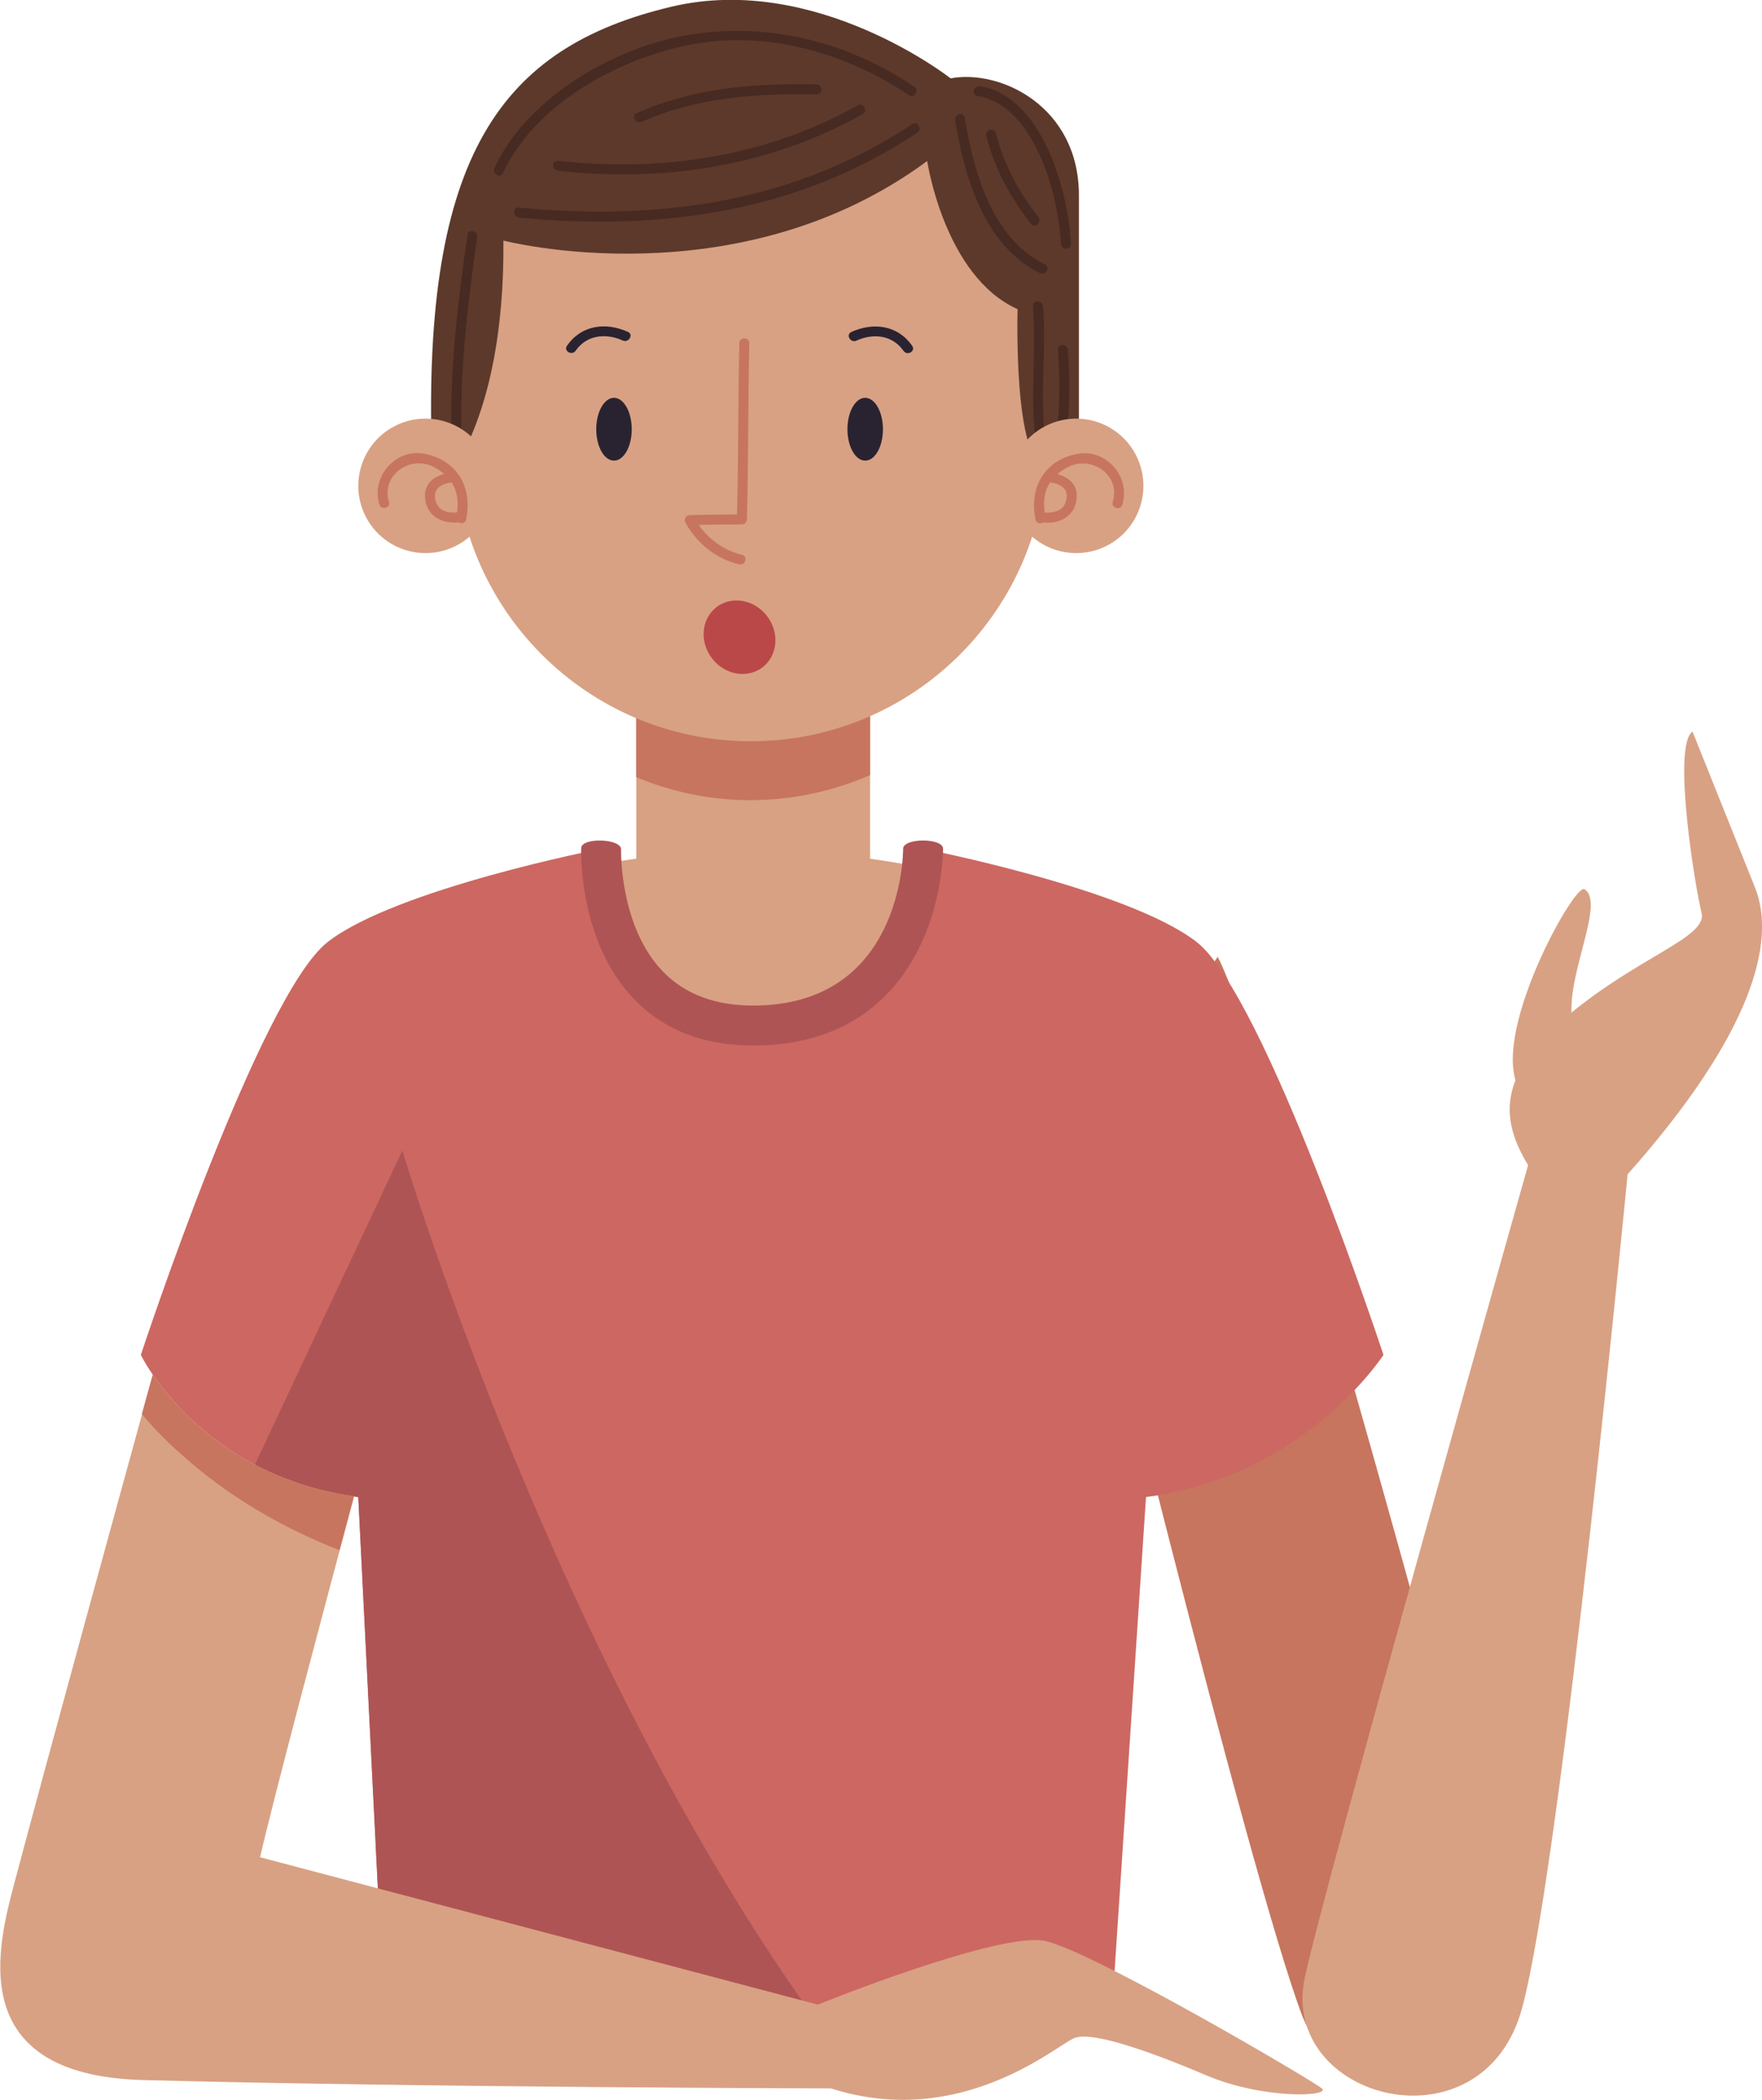
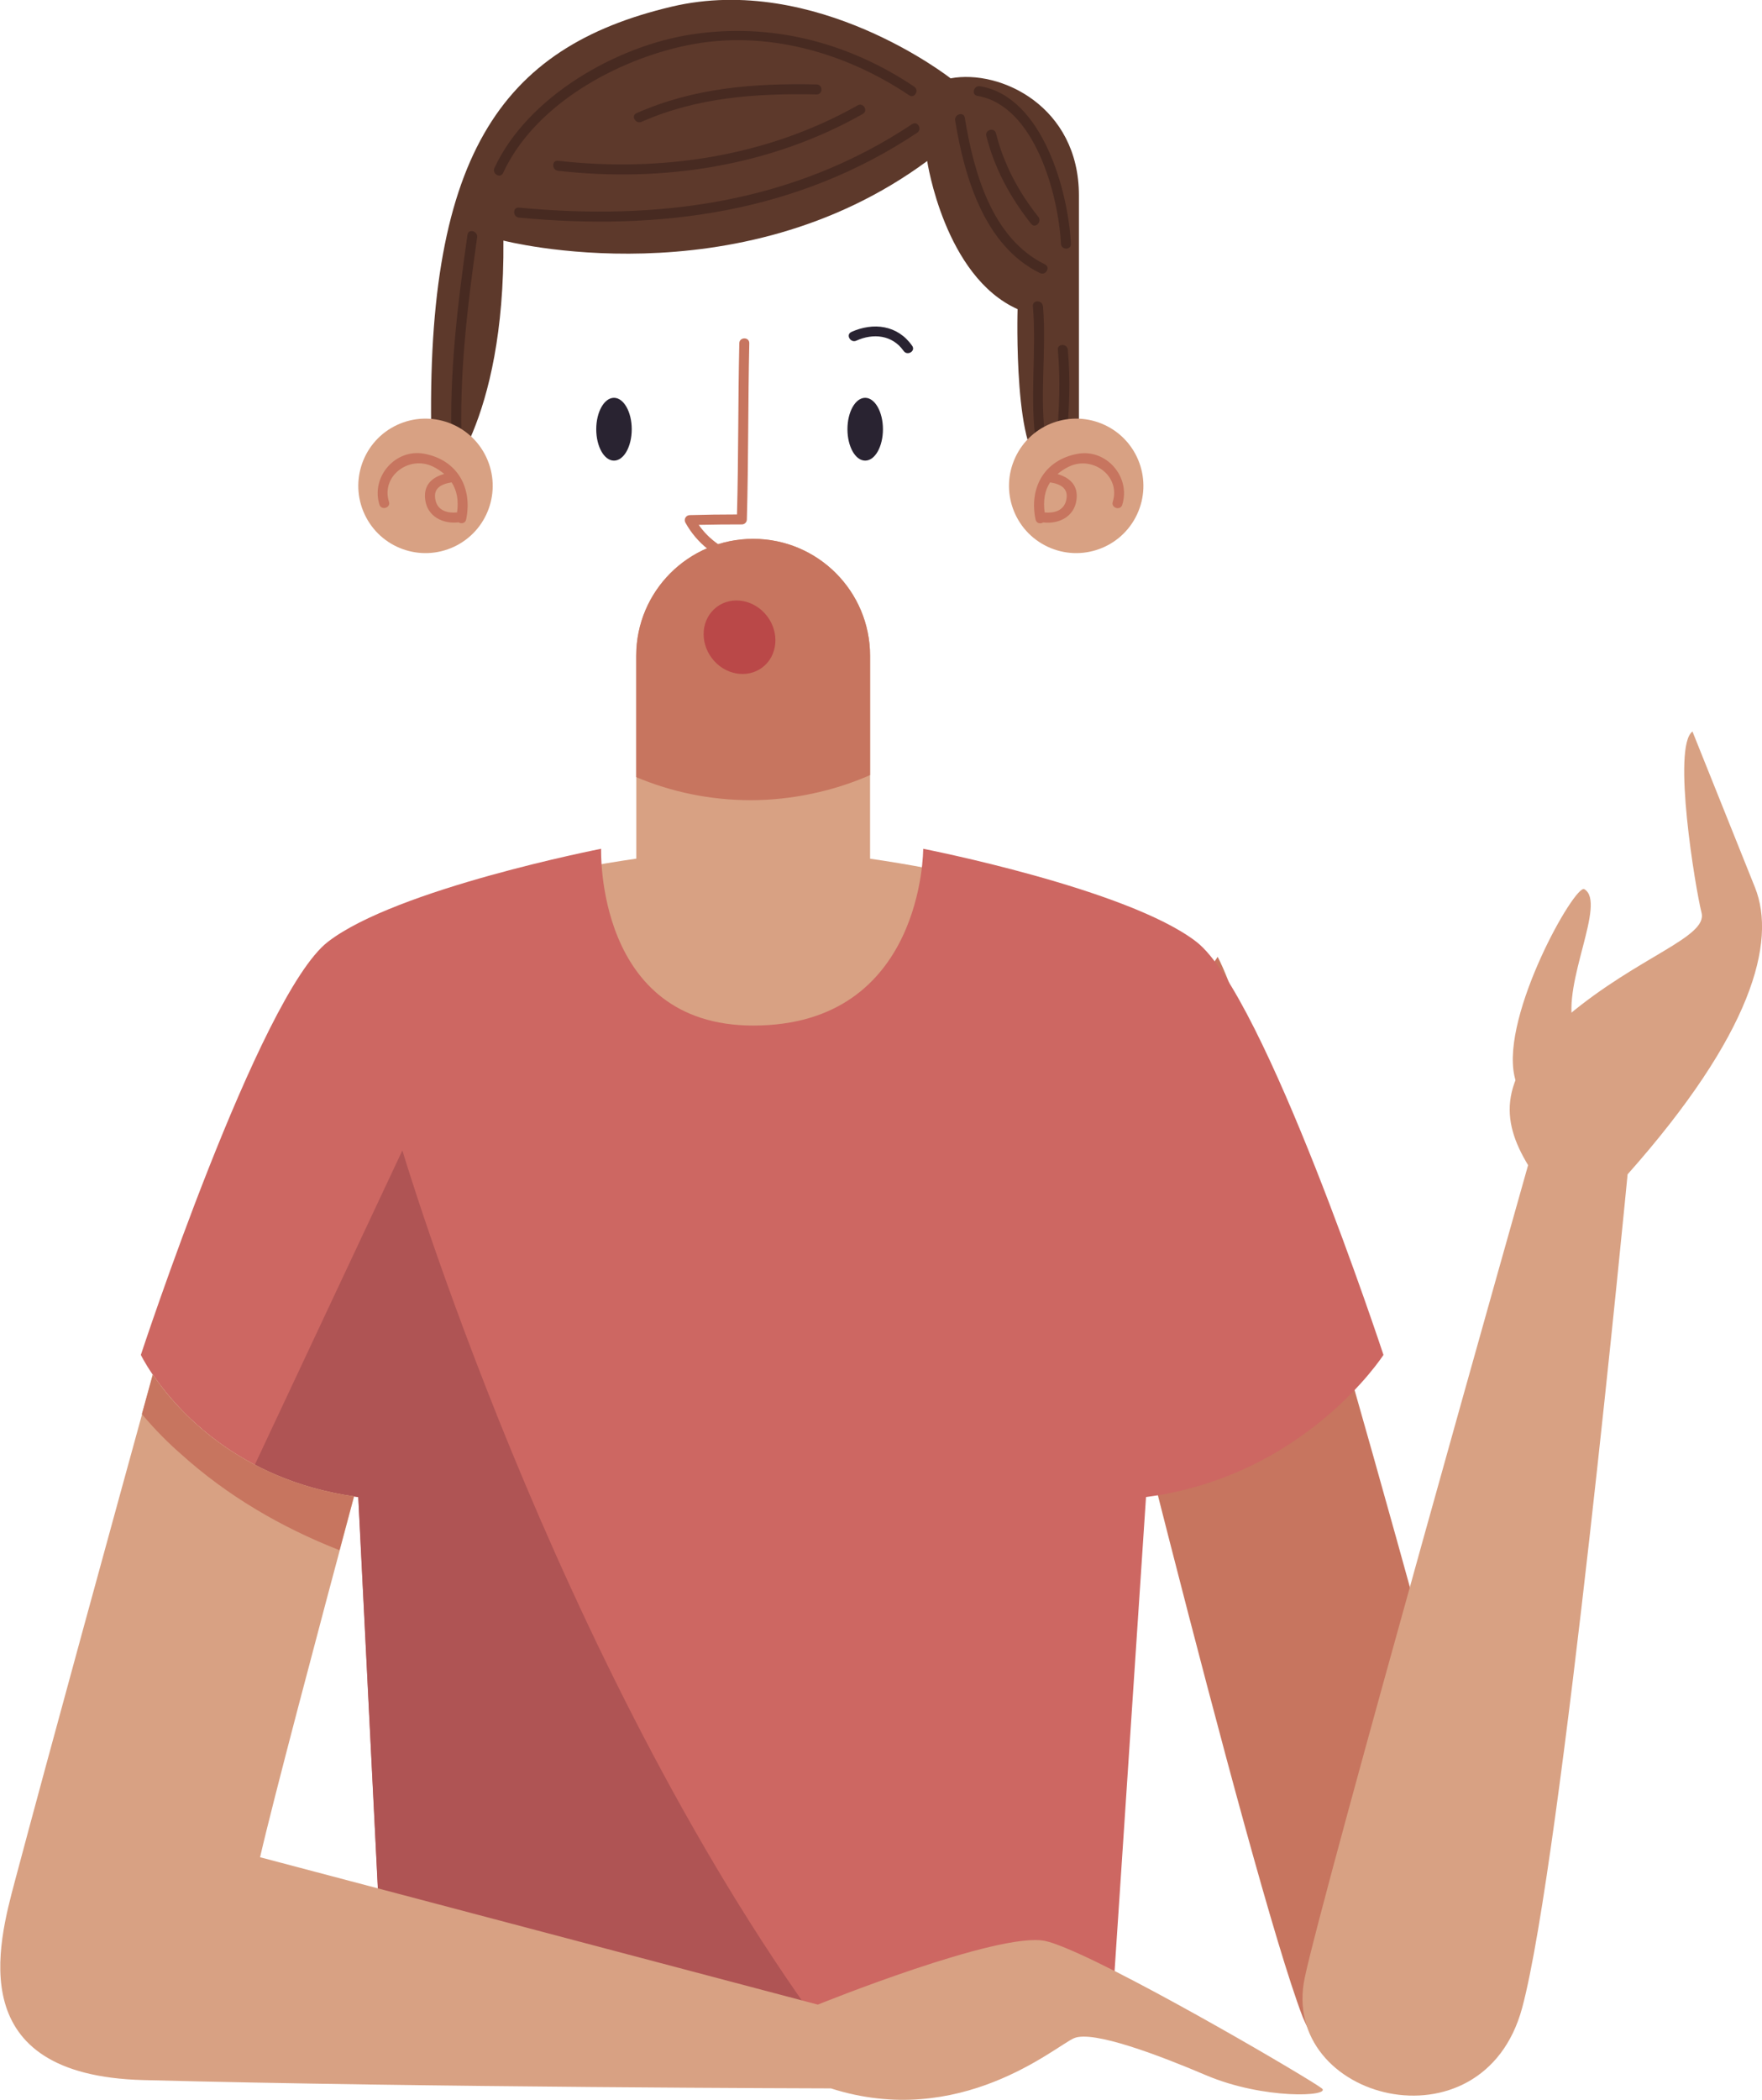
<svg xmlns="http://www.w3.org/2000/svg" id="Calque_2" viewBox="0 0 158.87 189.23">
  <defs>
    <style>.cls-1{fill:#472a21;}.cls-1,.cls-2,.cls-3,.cls-4,.cls-5,.cls-6,.cls-7,.cls-8{stroke-width:0px;}.cls-2{fill:#d8a183;}.cls-3{fill:#cd6762;}.cls-4{fill:#292331;}.cls-5{fill:#5d392b;}.cls-6{fill:#c7755f;}.cls-7{fill:#af5454;}.cls-8{fill:#ba4848;}</style>
  </defs>
  <g id="OBJECTS">
    <path class="cls-2" d="m78.45,86.84c0,5.82-4.72,10.54-10.54,10.54h0c-5.82,0-10.54-4.72-10.54-10.54v-27.74c0-5.82,4.72-10.54,10.54-10.54h0c5.82,0,10.54,4.72,10.54,10.54v27.74Z" />
    <path class="cls-6" d="m67.9,48.56c-5.82,0-10.54,4.72-10.54,10.54v10.93c3.18,1.34,6.67,2.08,10.34,2.08s7.46-.81,10.75-2.26v-10.75c0-5.82-4.72-10.54-10.54-10.54Z" />
    <path class="cls-2" d="m41.45,180.95s-16.43-88.71-10.65-94.66c5.78-5.95,27.32-9.8,37.1-9.8s31.32,3.86,37.1,9.8c5.79,5.95-10.65,94.66-10.65,94.66h-52.91Z" />
    <path class="cls-6" d="m109.79,86.23c4.45,8.22,24.09,81.44,26.19,89.3.78,3.36-12.91,19.62-18.53,6.22-4.86-12.68-20.42-76.51-20.42-76.51l12.76-19.01Z" />
    <path class="cls-2" d="m142.85,80.13c-.84-.49-7.49,11.29-6.31,16.8,1.18,5.51,6.36-.7,5.32-4.53-1.04-3.83,3.03-11.07.99-12.27Z" />
    <path class="cls-2" d="m146.75,105.83c11.2-12.61,13.45-20.94,11.49-25.85-1.43-3.57-5.64-14.06-5.64-14.06-1.85,1.35.26,14.13.82,16.34s-5.67,3.92-12.05,9.26c-6.53,5.47-6,9.5-3.59,13.48,0,0-18.46,65.28-20.14,73.23-2.32,11.01,16.05,15.83,19.6,2.73,3.55-13.11,9.51-75.12,9.51-75.12Z" />
-     <path class="cls-3" d="m100.15,182.84l3.18-47.93c14.38-1.88,21.41-12.81,21.41-12.81,0,0-10.69-32.45-16.87-37.23-6.19-4.78-24.63-8.38-24.63-8.38,0,0,.07,15.93-15.33,15.93-14.26,0-13.71-15.93-13.71-15.93,0,0-18.45,3.6-24.63,8.38-6.19,4.78-16.87,37.23-16.87,37.23,0,0,5.23,10.93,19.61,12.81l2.4,47.93h65.44Z" />
-     <path class="cls-7" d="m67.9,94.22c-4.44,0-8.05-1.4-10.72-4.17-5.01-5.19-4.79-13.28-4.78-13.62.04-.99,3.63-.87,3.6.12,0,.07-.17,6.93,3.78,11.01,1.97,2.03,4.7,3.06,8.12,3.06,13.38,0,13.53-13.55,13.53-14.13,0-.99,3.59-1,3.6-.01,0,.33-.02,8.05-5.19,13.24-2.97,2.99-6.99,4.5-11.94,4.5Z" />
+     <path class="cls-3" d="m100.15,182.84l3.18-47.93c14.38-1.88,21.41-12.81,21.41-12.81,0,0-10.69-32.45-16.87-37.23-6.19-4.78-24.63-8.38-24.63-8.38,0,0,.07,15.93-15.33,15.93-14.26,0-13.71-15.93-13.71-15.93,0,0-18.45,3.6-24.63,8.38-6.19,4.78-16.87,37.23-16.87,37.23,0,0,5.23,10.93,19.61,12.81l2.4,47.93Z" />
    <path class="cls-7" d="m22.97,132.01c2.55,1.34,5.64,2.42,9.33,2.9l2.4,47.93h39.43c-24.19-33.18-37.85-79.17-37.85-79.17l-13.31,28.34Z" />
-     <path class="cls-2" d="m94.36,40.14c0,14.72-11.94,26.66-26.66,26.66h0c-14.72,0-26.66-11.94-26.66-26.66v-9.21c0-14.72,11.94-26.66,26.66-26.66h0c14.72,0,26.66,11.94,26.66,26.66v9.21Z" />
    <path class="cls-4" d="m55.36,35.85c.88,0,1.6,1.27,1.6,2.83s-.71,2.83-1.6,2.83-1.6-1.27-1.6-2.83.72-2.83,1.6-2.83Z" />
    <path class="cls-4" d="m78.01,35.85c.88,0,1.6,1.27,1.6,2.83s-.71,2.83-1.6,2.83-1.6-1.27-1.6-2.83.71-2.83,1.6-2.83Z" />
    <path class="cls-8" d="m64.61,54.71c1.37-1.05,3.42-.68,4.56.82,1.14,1.5.95,3.56-.42,4.61-1.38,1.05-3.42.68-4.56-.82-1.14-1.5-.96-3.56.42-4.61Z" />
-     <path class="cls-4" d="m51.12,31.16c1.31-1.88,3.49-2.15,5.5-1.25.53.24.07,1.01-.46.78-1.52-.69-3.26-.52-4.26.92-.33.47-1.11.02-.78-.45Z" />
    <path class="cls-4" d="m76.75,29.92c2-.9,4.19-.63,5.5,1.25.33.48-.45.93-.78.45-1.01-1.44-2.74-1.61-4.26-.92-.52.24-.98-.54-.45-.78Z" />
    <path class="cls-6" d="m62.19,46.42c1.42-.04,2.84-.06,4.26-.06.14-5.19.09-10.24.21-15.43.01-.58.91-.58.9,0-.12,5.34-.07,10.54-.22,15.88,0,.25-.2.45-.45.45-1.3,0-2.59.01-3.89.04.93,1.32,2.3,2.32,3.89,2.69.57.13.33,1-.24.87-2.06-.48-3.83-1.91-4.85-3.76-.17-.3.04-.67.39-.68Z" />
    <path class="cls-5" d="m39.76,43.78s5.77-5.52,5.63-22.1c0,0,21.07,5.48,38.21-7.17,0,0,1.55,10.4,8.15,13.35,0,0-.41,13.88,2.6,14.24,0,0,2.93-.16,2.93-4.39v-20.11c0-8.01-7.08-11.38-11.57-10.54,0,0-12.13-9.54-25.15-6.46-15.46,3.66-22.45,13.49-21.63,40.23l.83,2.94Z" />
    <path class="cls-1" d="m82.25,11.18c-10.7,7.12-22.87,8.72-35.46,7.53-.58-.06-.57.85,0,.9,12.74,1.21,25.09-.44,35.91-7.65.48-.32.03-1.1-.45-.78Z" />
    <path class="cls-1" d="m61.97,4.08c6.98-1.43,14.18.6,20.01,4.51.48.32.93-.46.45-.78-5.96-4-12.92-5.8-20.06-4.71-6.79,1.03-14.82,5.62-17.79,12.04-.24.52.53.98.78.45,2.84-6.16,10.23-10.2,16.61-11.51Z" />
    <path class="cls-1" d="m94.23,23.83c-4.81-2.34-6.44-8.34-7.24-13.22-.09-.57-.96-.33-.87.24.83,5.09,2.63,11.31,7.65,13.76.52.25.98-.52.45-.78Z" />
    <path class="cls-1" d="m94.03,27.59c-.05-.57-.95-.58-.9,0,.35,4.16-.33,8.34.3,12.48.09.57.96.33.87-.24-.62-4.06.08-8.16-.26-12.24Z" />
    <path class="cls-1" d="m95.38,31.52c.25,2.77.13,5.52-.14,8.29-.05.58.84.57.9,0,.27-2.77.39-5.52.14-8.29-.05-.57-.95-.58-.9,0Z" />
    <path class="cls-1" d="m42.15,21.15c-.89,6.27-1.67,12.6-1.42,18.95.02.58.92.58.9,0-.24-6.27.51-12.51,1.39-18.71.08-.57-.79-.81-.87-.24Z" />
    <path class="cls-1" d="m50.31,14.49c-.58-.06-.57.84,0,.9,9.44,1.07,19.15-.41,27.48-5.12.51-.29.05-1.06-.45-.78-8.2,4.63-17.74,6.05-27.03,5Z" />
    <path class="cls-1" d="m57.84,10.98c5.04-2.22,10.35-2.58,15.79-2.47.58.01.58-.89,0-.9-5.63-.12-11.04.29-16.24,2.59-.53.23-.07,1.01.45.78Z" />
    <path class="cls-1" d="m88.36,7.77c-.57-.09-.81.77-.24.87,5.17.86,7.31,8.91,7.54,13.33.03.58.93.58.9,0-.25-4.78-2.57-13.27-8.2-14.2Z" />
    <path class="cls-1" d="m93.62,19.54c-1.79-2.25-3.11-4.73-3.82-7.53-.14-.56-1.01-.32-.87.24.75,2.95,2.16,5.55,4.05,7.93.36.45.99-.19.64-.64Z" />
    <path class="cls-2" d="m102.52,46.36c-1.42,3.03-5.03,4.33-8.06,2.91-3.03-1.42-4.33-5.03-2.91-8.06,1.42-3.03,5.03-4.33,8.06-2.91,3.03,1.42,4.33,5.03,2.91,8.06Z" />
    <path class="cls-2" d="m32.88,46.36c1.42,3.03,5.03,4.33,8.06,2.91,3.03-1.42,4.33-5.03,2.91-8.06-1.42-3.03-5.03-4.33-8.06-2.91-3.03,1.42-4.33,5.03-2.91,8.06Z" />
    <path class="cls-6" d="m101.19,45.48c.78-2.49-1.44-5.07-4.05-4.58-2.98.56-4.37,3.06-3.77,5.92.08.36.45.41.69.26,1.4.17,2.8-.51,3-2.03.18-1.34-.63-2.01-1.71-2.33.3-.25.64-.49,1.05-.68,2.12-1,4.66.85,3.93,3.19-.17.55.69.81.86.26Zm-5.06-.38c-.23.94-1.11,1.16-1.94,1.08-.14-1.05,0-1.96.49-2.71.94.15,1.71.53,1.45,1.63Z" />
    <path class="cls-6" d="m35.07,45.22c-.73-2.33,1.81-4.19,3.93-3.19.41.19.75.43,1.05.68-1.09.31-1.89.99-1.71,2.33.2,1.52,1.61,2.2,3,2.03.24.15.62.1.69-.26.59-2.86-.79-5.35-3.77-5.92-2.61-.49-4.83,2.09-4.05,4.58.17.56,1.04.3.86-.26Zm5.65-1.75c.49.75.64,1.66.49,2.71-.83.08-1.72-.14-1.94-1.08-.26-1.1.51-1.48,1.45-1.63Z" />
    <path class="cls-2" d="m119.18,188.2c-.76-.65-16.69-10.02-23.09-12.65-.78-.32-1.42-.55-1.87-.64-4.17-.86-20.48,5.74-20.48,5.74l-34.91-9.22-15.38-4.06c1.13-4.95,5.28-20.59,8.48-32.52-10.47-1.51-16-7.83-18.14-10.97-3.41,12.39-9.32,33.89-12.45,45.65-1.5,5.65-4.79,17.49,11.58,17.92,25.31.67,62,.75,62,.75,11.64,3.72,20.2-3.77,21.91-4.52,1.71-.75,7.79,1.58,11.9,3.33,5.23,2.22,11.32,1.92,10.46,1.19Z" />
    <path class="cls-6" d="m16.28,131c4.17,3.78,9.09,6.65,14.33,8.7.44-1.66.88-3.29,1.3-4.85-10.47-1.51-16-7.83-18.14-10.97-.31,1.11-.63,2.3-.98,3.55,1.17,1.4,2.41,2.63,3.49,3.57Z" />
  </g>
</svg>